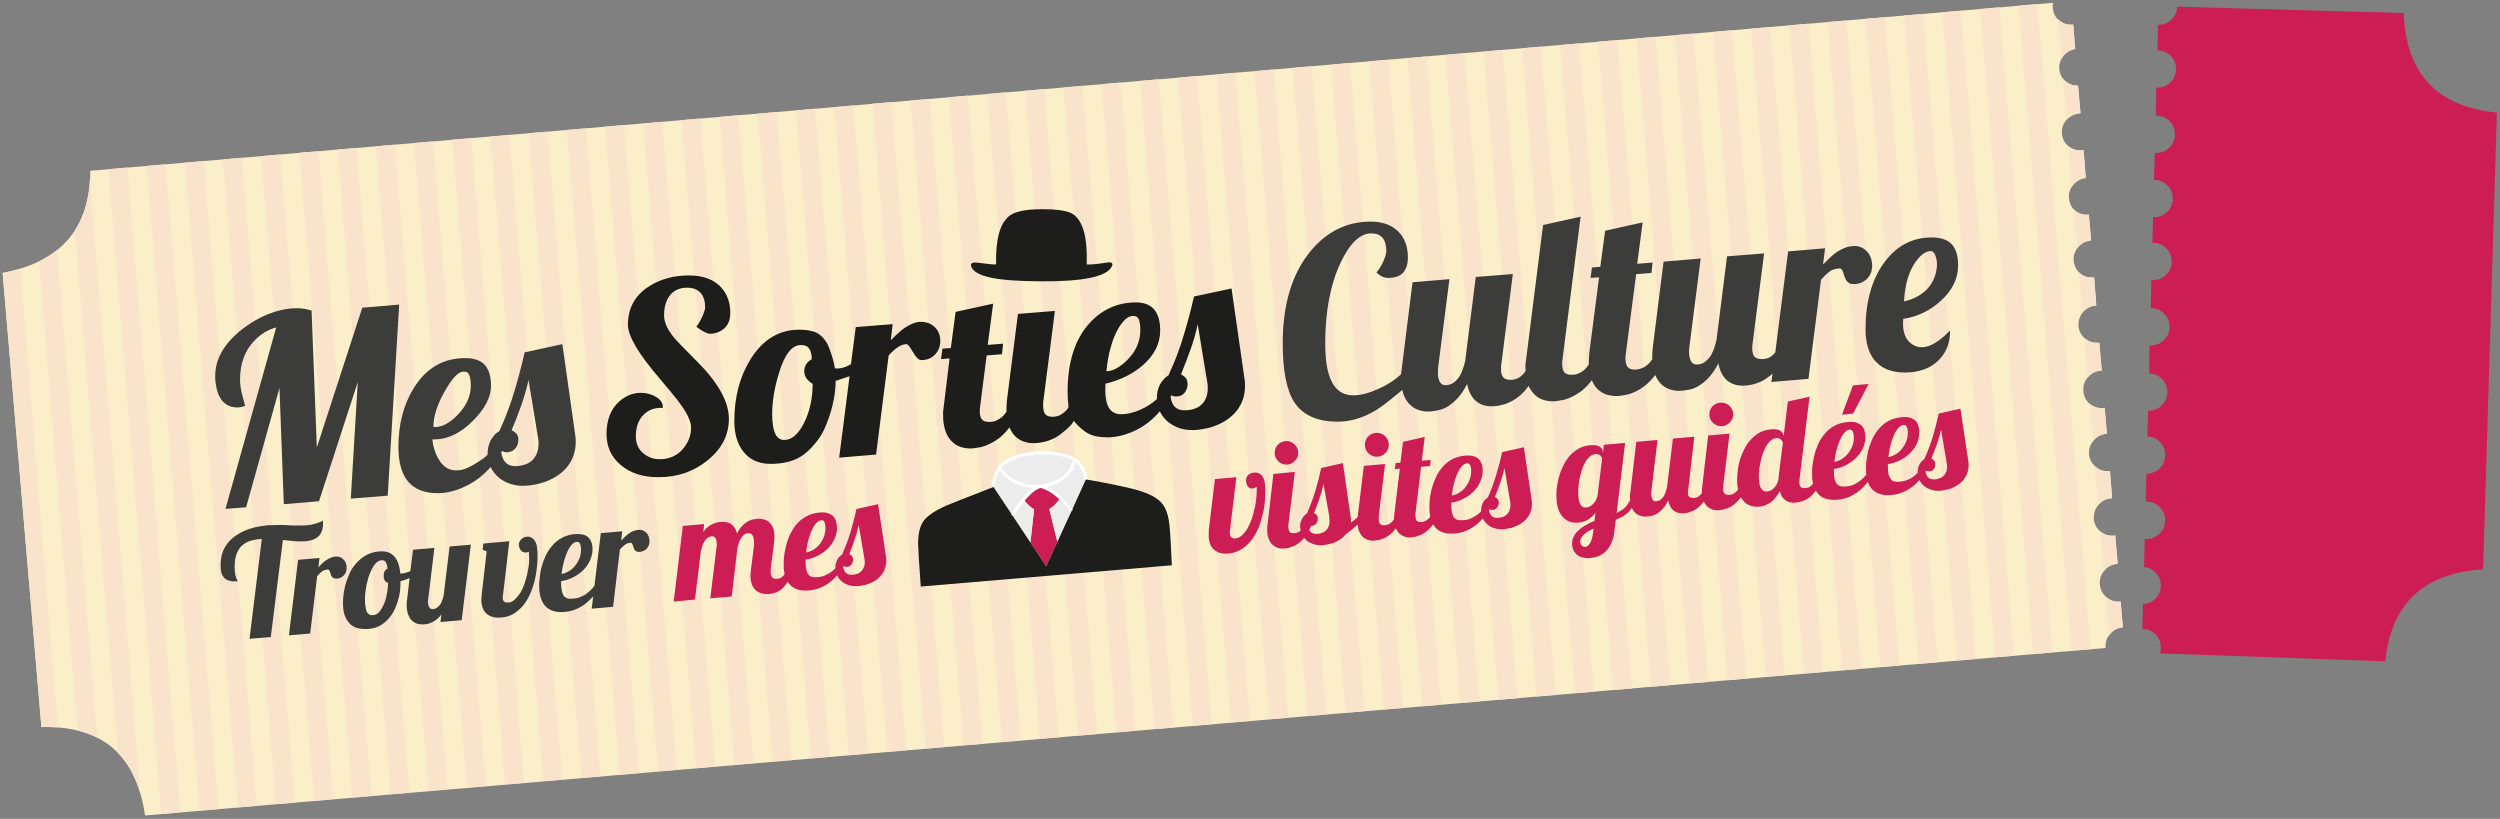
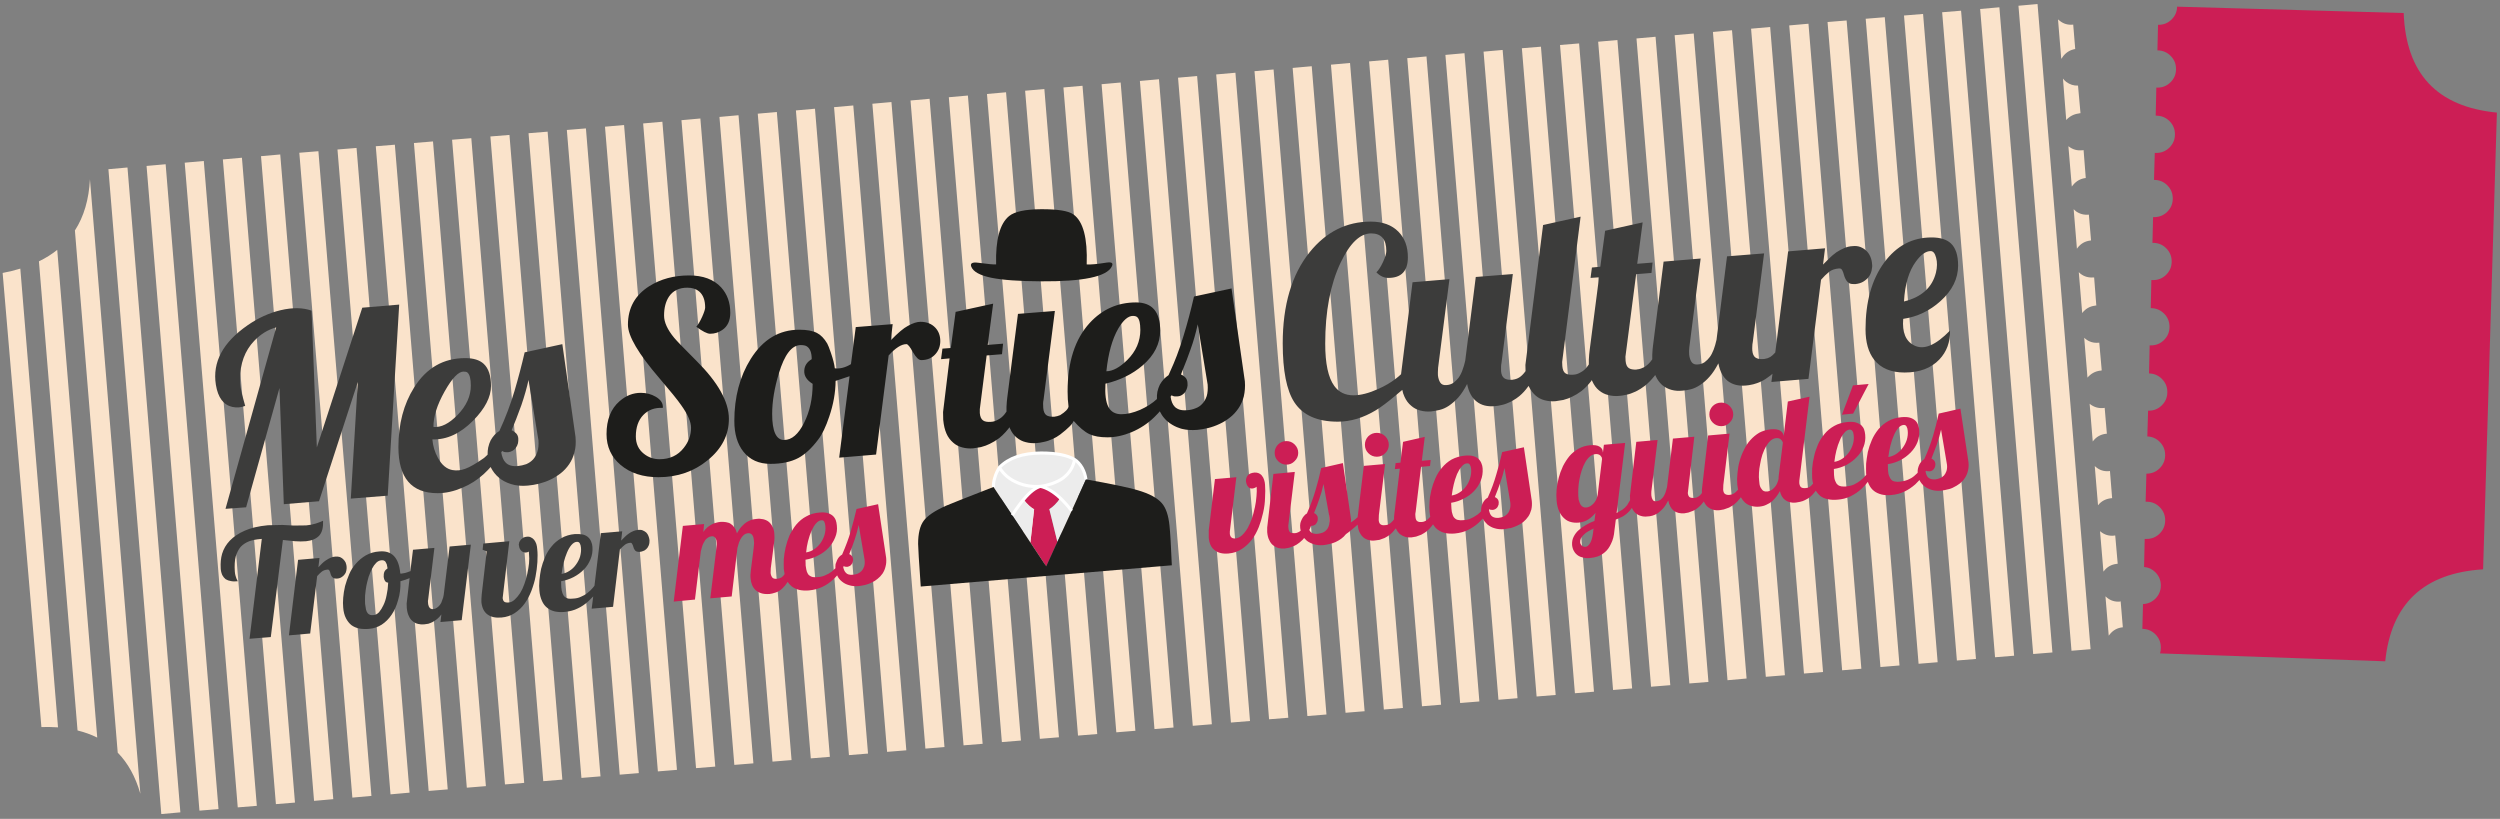
<svg xmlns="http://www.w3.org/2000/svg" width="806" height="264" viewBox="0 0 806 264" preserveAspectRatio="xMinYMax meet">
  <rect x="0" y="0" width="806" height="264" fill="#808080" stroke="none" />
-   <path id="a" fill="#FBEFCA" d="M668.4 7.9l-.1.05h-.1q-2.35.2-4.15-1.25-1.95-1.45-2.2-3.9 0-.05-.05-.15-.1-.95.1-1.75L29.1 55.05Q29.1 82.7.85 88l12.5 146.4q29.3-.75 33.4 28.5l632.1-54q-.25-2.5 1.35-4.4 1.55-1.95 4.05-2.25h.15l-.7-8.35h-.15q-.05.05-.1.05-2.4.2-4.2-1.3-1.95-1.55-2.25-4.05v-.15q-.2-2.45 1.3-4.35 1.55-2 4.05-2.3h.2l.05-.05h.15l-.8-9.1h-.35q-.05.05-.1.05-2.4.2-4.2-1.25-1.95-1.5-2.25-4v-.15q-.15-2.45 1.35-4.4 1.5-1.9 4.05-2.25h.2q.1 0 .15-.05h.15l-.7-8.75h-.15l-.05.05h-.1q-2.4.2-4.2-1.3-1.9-1.5-2.25-4v-.15q-.15-2.35 1.35-4.3 1.5-1.95 4.05-2.3h.2l.15-.05-.7-8.3h-.2q-.05 0-.1.05h-.15q-2.35.2-4.25-1.25-1.9-1.5-2.15-4v-.15q-.25-2.4 1.25-4.35 1.6-1.95 4.1-2.3h.2q.15-.05.2-.05h.15l-.8-9-.05.05h-.25q-2.35.2-4.15-1.25-1.9-1.5-2.25-4v-.15q-.15-2.35 1.3-4.3 1.55-1.95 4.05-2.25l.05-.05h.35l-.7-9.05h-.1q-.05.05-.1 0-2.4.2-4.2-1.2-1.9-1.55-2.15-4 0-.05-.05-.15-.2-2.35 1.3-4.25 1.55-2 4.1-2.3h.05q.05-.05.1-.05h.05l-.7-8.3q-2.3.25-4.2-1.1-1.95-1.55-2.2-4.05v-.15q-.25-2.4 1.3-4.25 1.6-1.95 4.05-2.25h.05l-.7-9h-.05q-.1 0-.25.05h-.15q-2.4.25-4.3-1.2-1.95-1.5-2.2-3.95 0-.05-.05-.15-.2-2.4 1.3-4.3 1.65-1.95 4.1-2.25.1 0 .15-.05.2 0 .45-.05l-.8-8.9q-2.05.1-3.8-1.2-1.95-1.5-2.2-3.95-.05-.05-.05-.15-.15-2.4 1.35-4.3 1.5-1.8 3.8-2.2l-.65-7.9z" />
  <path id="b" fill="#FAE3CB" d="M683.55 193.9q-.05.05-.1.05-2.4.2-4.2-1.3l-.45-.4 1.05 12.7.35-.45q1.55-1.95 4.05-2.25h.15l-.7-8.35h-.15m-6.25-22.45l-.25-.2 1.1 13.05.15-.2q1.55-2 4.05-2.3h.2l.05-.05h.15l-.8-9.1h-.35q-.05.05-.1.05-2.4.2-4.2-1.25m2.95-19.6h-.15l-.05.05h-.1q-2.4.2-4.2-1.3-.2-.16-.4-.35l1.05 12.65q1.5-1.9 4.05-2.25h.2q.1 0 .15-.05h.15l-.7-8.75m-1.9-20.35q-.05 0-.1.05h-.15q-2.35.2-4.25-1.25-.08-.06-.15-.15l1 12.2.15-.2q1.5-1.95 4.05-2.3h.2l.15-.05-.7-8.3h-.2m-6-22.25q-.2-.16-.4-.35l1.05 12.85q1.6-1.9 4.05-2.25h.2q.15-.05.2-.05h.15l-.8-9-.05.05h-.25q-2.35.2-4.15-1.25m2.8-19.8h-.1q-.05.05-.1 0-2.4.2-4.2-1.2-.28-.23-.55-.5l1.1 13.2.1-.15q1.55-1.95 4.05-2.25l.05-.05h.35l-.7-9.05m-5.9-21.35q-.38-.3-.7-.65l1.05 12.75q.1-.18.25-.35 1.55-2 4.1-2.3h.05q.05-.05.1-.05h.05l-.7-8.3q-2.3.25-4.2-1.1m-3.1-41.7q-.6-.47-1.05-1.05l1.05 13.35q1.65-1.8 4-2.1.1 0 .15-.05.2 0 .45-.05l-.8-8.9q-2.05.1-3.8-1.2m.85 20.85l-.15-.1 1.1 13 .4-.5q1.6-1.95 4.05-2.25h.05l-.7-9h-.05q-.1 0-.25.05h-.15q-2.4.25-4.3-1.2M656.9 1.3l-6.15.55 17.1 207.95 6.15-.5-17.1-208m12.15 14.5l-.65-7.9-.1.05h-.1q-2.35.2-4.15-1.25-.3-.2-.55-.45L664.55 19q.3-.5.7-1 1.5-1.8 3.8-2.2m-493.9 236.05l6.15-.5L164.25 43.5l-6.15.5 17.05 207.85M41.1 54l-6.15.55L52 262.45l6.15-.55L41.1 54m24.6-2.1l-6.15.55 17.1 207.85 6.15-.5L65.7 51.9m-12.3 1.05l-6.15.55L64.3 261.35l6.15-.5L53.4 52.95m24.6-2.1l-6.15.55 17.1 207.85 6.15-.5L78 50.85M29 57.8q-.5 9.76-4.85 16.5l13.8 168.35q4.97 5.07 7.3 13.25L29 57.8M6.55 86.6q-2.68.83-5.7 1.4l12.5 146.4q2.8-.07 5.35.1L6.55 86.6m11.9-6.05q-2.62 2.13-5.9 3.7L25 235.5q3.45.85 6.35 2.3L18.45 80.55m108.85-33.9l-6.15.5L138.2 255l6.15-.5L127.3 46.65M90.35 49.8l-6.2.55 17.1 207.85 6.2-.55L90.35 49.8m12.3-1.05l-6.15.5 17.1 207.9 6.15-.55-17.1-207.85m12.3-1.05l-6.15.5 17.1 207.9 6.15-.55-17.1-207.85m37-3.15l-6.2.5L162.8 252.9l6.2-.5-17.05-207.85M139.6 45.6l-6.15.5 17.05 207.85 6.15-.5L139.6 45.6m61.6-5.3l-6.15.55L212.1 248.7l6.15-.5L201.2 40.3m-12.3 1.1l-6.15.5 17.05 207.85 6.15-.5L188.9 41.4m-12.35 1.05l-6.15.5 17.05 207.85 6.15-.5-17.05-207.85m49.25-4.25l-6.1.55 17.05 207.85 6.15-.5-17.1-207.9m12.3-1.05l-6.15.55 17.1 207.85 6.15-.5-17.1-207.9m-24.55 2.1l-6.2.55 17.05 207.85 6.2-.5-17.05-207.9m73.85-6.35l-6.15.55 17.1 207.9 6.15-.5L287.4 32.9M275.1 34l-6.2.55L286 242.4l6.2-.5L275.1 34m-24.65 2.1l-6.15.55 17.1 207.85 6.15-.5-17.1-207.9m12.3-1.05l-6.15.55 17.1 207.85 6.15-.5-17.1-207.9m49.3-4.25l-6.15.55 17.1 207.9 6.15-.5-17.1-207.95m-12.35 1.05l-6.15.55 17.1 207.9 6.15-.5-17.1-207.95m35.55 206.35l6.15-.5-17.05-207.95-6.15.55 17.05 207.9M410.6 22.4l-6.15.55 17.05 207.9 6.15-.5L410.6 22.4M349 27.65l-6.15.55 17.05 207.9 6.15-.5L349 27.65m12.3-1.05l-6.15.55 17.05 207.9 6.15-.5L361.3 26.6m-24.6 2.1l-6.2.55 17.05 207.9 6.2-.5L336.7 28.7m49.25-4.2l-6.15.55 17.05 207.9 6.15-.5L385.95 24.5m-12.3 1.05l-6.15.55L384.55 234l6.15-.5-17.05-207.95m24.65-2.1l-6.2.55 17.05 207.9 6.2-.5L398.3 23.45m49.25-4.2l-6.15.55 17.05 207.9 6.15-.5-17.05-207.95m-24.65 2.1l-6.15.55 17.05 207.9 6.15-.5L422.9 21.35m12.35-1.05l-6.15.55 17.05 207.9 6.15-.5L435.25 20.3m24.65-2.1l-6.2.55 17.05 207.9 6.2-.5L459.9 18.2m24.55-2.1l-6.15.55 17.1 207.9 6.15-.5-17.1-207.95m-12.3 1.05l-6.15.55 17.1 207.9 6.15-.5-17.1-207.95M570.7 8.7l-6.15.55 17.05 207.9 6.15-.5L570.7 8.7M509.1 14l-6.15.5 17.1 207.95 6.15-.5L509.1 14m-12.3 1.05l-6.15.5 17.1 207.95 6.15-.5-17.1-207.95m24.65-2.15l-6.2.55L532.3 221.4l6.2-.5-17.05-208m12.3-1.05l-6.15.55 17.05 207.95 6.15-.5-17.05-208m12.3-1.05l-6.15.55 17.05 207.95 6.15-.55L546.05 10.8m12.35-1.05l-6.15.55 17.05 207.9 6.15-.5L558.4 9.75m49.25-4.2l-6.15.5L618.55 214l6.15-.5L607.65 5.55m-24.6 2.1l-6.2.55 17.05 207.9 6.2-.5L583.05 7.65m12.3-1.05l-6.15.5 17.05 207.95 6.15-.5L595.35 6.6m36.9-3.15l-6.1.5L643.2 211.9l6.15-.5-17.1-207.95M620 4.5l-6.15.5 17.05 207.95 6.15-.5L620 4.5m24.6-2.15l-6.2.55 17.1 207.95 6.2-.5-17.1-208z" />
  <g id="c">
    <path fill="#cc1e55" d="M805 36.3q-28.95-2.8-30.05-32.1L701.9 2.15q-.05 2.4-1.75 4.1Q698.4 8 695.9 8h-.15l-.2 8.25h.25q2.35.1 4 1.75 1.75 1.75 1.75 4.25v.15q-.05 2.4-1.75 4.1-1.75 1.75-4.25 1.75h-.35l-.2 9.05h.45q2.35.1 4 1.75 1.75 1.75 1.75 4.25v.15q-.05 2.4-1.75 4.1-1.75 1.75-4.25 1.75h-.5l-.25 8.7h.3q2.35.1 4 1.75 1.75 1.75 1.75 4.25v.15q-.05 2.4-1.75 4.1Q697 70 694.5 70h-.35l-.2 8.3h.45q2.35.1 4 1.75 1.75 1.75 1.75 4.25v.15q-.05 2.4-1.75 4.1-1.75 1.75-4.25 1.75h-.55l-.2 9.05h.3q2.35.1 4 1.75 1.75 1.75 1.75 4.25v.15q-.05 2.4-1.75 4.1-1.75 1.75-4.25 1.75h-.4l-.2 9.05h.15q2.35.1 4 1.75 1.75 1.75 1.75 4.25v.15q-.05 2.4-1.75 4.1-1.75 1.75-4.25 1.75h-.2l-.25 8.3q2.35.1 4 1.75 1.75 1.75 1.75 4.25v.15q-.05 2.4-1.75 4.1-1.75 1.75-4.25 1.75H692l-.25 9.05h.45q2.4.05 4.1 1.75 1.75 1.75 1.75 4.25v.15q-.05 2.4-1.75 4.1-1.75 1.75-4.25 1.75h-.6l-.2 9.05q2.1.15 3.65 1.7 1.75 1.75 1.75 4.25v.15q-.05 2.4-1.75 4.1-1.65 1.65-4 1.75l-.2 8h.2q2.35.1 4 1.75 1.75 1.75 1.75 4.25v.15q0 .95-.25 1.75l72.6 2.55q2.85-27.85 31.55-29.65L805 36.3M330 161.05q1.7 2.2 3.4 3.15l-1.2 10.7 5.1 7.7 3.6-7.9-2.6-10.55q1.75-1.05 3.55-3.55-3.3-3.1-6.4-3.8-2.45.65-5.45 4.25m-97.65 7.2q-.9.1-1.35.25-.85.2-1.4.5-.7.35-1.45.95t-1.4 1.55l.25-2.55-6.85.6-2.95 24.4 6.85-.65 1.9-15.6.5-1.8q.3-.8.75-1.5.35-.65 1-1.05.55-.4 1.25-.45.35-.05.7.1.25.15.5.45l.3.65.1.75q.1.7 0 1.2L229 192.9l6.9-.6 1.85-15.65.5-1.75q.4-1 .75-1.5.3-.5.95-1.05.5-.35 1.15-.45 1.75-.15 1.95 2.3.15 1.05-.1 2.75l-.85 6.75q-.25 1.75-.1 2.9.1 1.05.45 1.95.35.9 1.1 1.65.75.7 1.85 1.05 1 .35 2.7.25.7-.05 2.05-.5 1.2-.4 2.2-1.4.8-.75 1.6-2 .6.9 1.3 1.45 1.1.85 2.5 1.15 1.45.3 3.1.15 2.45-.25 4.3-1.15 1.8-.85 3.4-2.3.8-.75 1.35-1.4l.05.1q.4 1 1.45 1.85 1 .85 2.3 1.2 1.35.45 3.15.3.65-.05 2.05-.35 1.2-.3 2.15-.8 1.05-.45 1.9-1.2.9-.7 1.6-1.7.7-1.1.95-2.25.35-1.2.2-2.8l-2.6-17.3-6.95 1.55q-.7 3.05-1.9 7.3-.9 3.15-2.75 7.4-.4.2-.9.7-.35.35-.7 1.05l-.5 1.3q-.1.9-.05 1.35l-1.15 1.05q-.95.75-2.1 1.2-1.1.55-2.55.6-.8.1-1.5 0-.55-.1-1.15-.55-.45-.35-.75-1.15-.2-.55-.4-2l-.05-1.9q2.2-.35 4.05-1.35 1.95-.95 3.35-2.45 1.4-1.5 2.15-3.35.8-1.85.55-3.9-.1-1.05-.35-1.7-.3-.8-.95-1.4-.7-.6-1.7-.9-1.05-.3-2.65-.15-2.45.2-4.3 1.3-1.65.85-3.15 2.6-1.2 1.5-2.15 3.45-.8 1.9-1.25 3.85-.45 1.95-.6 3.8-.05 1.8 0 3.2l.25 1.6-.1.2q-.3.5-.95.95-.65.35-1.35.4-1.15.1-1.55-.4-.45-.55-.55-1.45l.05-1.55 1.15-8.9q.1-1.1 0-2.1-.05-1.4-.6-2.4-.55-1.05-1.25-1.6t-1.75-.8q-1.1-.25-2.15-.1-1 .1-1.45.25-.7.2-1.6.7-.9.55-1.65 1.4-.8.8-1.6 2.3-.3-1.15-.8-1.85-.5-.75-1.2-1.2-.55-.4-1.5-.55-.95-.15-1.75-.1m32.4-.5q.7-.1 1 .45.25.5.35 1.4.15 1.5-.3 2.95-.4 1.3-1.3 2.6-.95 1.25-2.05 1.95-1.05.75-2.55 1 .15-1.8.6-3.6.5-1.9 1.1-3.3.8-1.7 1.45-2.4.85-1 1.7-1.05m9.85 11.45q-.3-.4-.8-.55 1.2-3 1.75-4.7.7-2 1.3-4.7l1.9 11.25q.15 1.25-.15 2.15-.35.95-.8 1.4-.5.55-1.25.9-.65.25-1.55.35-1.65.15-2.3-.65-.6-.6-.85-1.85l.2-.3.35.2.75.05q.5-.1.85-.3.4-.2.6-.6.3-.35.35-.8.1-.25.1-.85-.1-.65-.45-1m137.45-35.9q-1.1 1.15-1.1 2.7 0 1.55 1.1 2.65 1.15 1.15 2.7 1.15 1.55 0 2.65-1.15 1.15-1.1 1.15-2.65 0-1.55-1.15-2.7-1.1-1.1-2.65-1.1-1.55 0-2.7 1.1m34.55 2.8q1.15-1.1 1.15-2.7t-1.15-2.75q-1.1-1.1-2.7-1.1t-2.75 1.1q-1.1 1.15-1.1 2.75t1.1 2.7q1.15 1.15 2.75 1.15t2.7-1.15m-42.15 6.25q-1.55.15-2.2.95-.6.8-.55 1.9l.2.85q.2.55.4.75.25.35.6.55.3.15.75.15l.4-.05.45-.15.4-.2q.1 0 .25-.2.1 1.45-.05 3-.15 2-.5 3.55-.22 1.12-.5 2.1-.2.8-.45 1.5-.55 1.6-1.4 3.2-.8 1.35-1.8 2.3-.95.9-2.15 1.05-.9.05-1.3-.35-.4-.35-.5-1.1v-.8l2.1-17.5-6.9.6-2 16.55v2.35q.25 2.85 1.95 4.05 1.65 1.3 4.4 1.05 2.4-.2 4.3-1.45 1.8-1.15 3.25-3 1.3-1.75 2.25-4.1.78-2.02 1.3-4.3l.1-.4q.55-2.4.6-4.7.15-2.35 0-4.25-.05-.8-.3-1.55-.25-.8-.65-1.25-.3-.5-1-.85-.65-.3-1.45-.25m193-19l5-9.55-5.05.45-3.55 9.45 3.6-.35m-104.75 33.2q.6-.85 1-2.25.3-1.3.15-2.8l-2.55-17.3-7 1.55q-1 4.4-1.9 7.25-1.05 3.7-2.75 7.45-.4.2-.9.7-.45.55-.7 1.05-.3.6-.45 1.3-.1.45-.1 1.35-.5.55-1.15 1.05-.43.32-.85.55-.6.4-1.2.65-1.1.55-2.55.6-.95.1-1.55-.05-.6-.05-1.1-.5-.36-.26-.6-.75-.08-.18-.15-.4-.35-.9-.4-2l-.1-1.9q2.2-.35 4.05-1.35 1.95-.95 3.35-2.45 1.4-1.45 2.15-3.35.75-1.85.6-3.95-.05-.85-.4-1.65-.3-.8-.95-1.4-.6-.6-1.7-.9-1.05-.3-2.65-.15-2.3.2-4.3 1.25-1.8 1.05-3.1 2.65-1.25 1.4-2.15 3.45-.85 1.95-1.3 3.85-.5 2.1-.55 3.75-.15 1.85 0 3.2l.2 1.55-.2.25q-.6.7-1.15 1l-.1.05q-.55.35-1.25.4-.4.04-.75 0-.43-.07-.75-.3-.45-.3-.55-1.35l-.05-.75q0-.5.1-.8l1.75-14.6 2.9-.25.2-1.95-2.85.25.95-7.7-7 1.6-.85 6.7-1.55.15-.25 1.95 1.6-.15-1.85 15.4v.9l-.35.5q-.4.43-.8.75l-.35.25q-.7.4-1.35.4-.95.15-1.5-.25-.25-.15-.4-.5-.15-.33-.2-.85l.05-1.65 2-16.45-6.85.6-2 16.55-.4.35q-.58.54-1.35 1.05-.2.15-.45.3l.1-.85-2.65-18.3-7 1.6q-.65 3.2-1.85 7.25-.95 3.3-2.75 7.4l-.35.2-.55.55q-.35.35-.7 1.05-.4.8-.5 1.3-.15.65-.05 1.6l.15.85-.5.35q-.14.1-.3.15-.5.26-1.05.3-1 .05-1.5-.25-.5-.35-.6-1.35l-.05-.8 2.1-17.35-6.9.65-2 17.3v1.45q.15 1.65.65 2.55.45 1.05 1.25 1.7.65.55 1.7.9.95.2 2.05.15l1.4-.25 1.65-.6q.65-.25 1.75-1.1.54-.42.95-.85.28-.3.5-.6l.8.8.1.1q.9.68 2.2 1.1 1.35.45 3.15.3.6-.05 1.9-.35 1.1-.25 2-.65 1.15-.55 1.8-1.05.85-.6 1.55-1.5.85-.58 1.75-1.35.8-.6 1.6-1.35l.4-.35q.15 1.45.6 2.4.14.3.3.55.4.68.95 1.15.8.65 1.7.85 1 .3 2.05.15l1.45-.2 1.65-.6q1.05-.55 1.75-1.1.8-.6 1.65-1.75h.05l.2-.3.05.2q.5 1.05 1.25 1.7.76.6 1.75.9.9.25 2 .15l1.45-.25 1.65-.6q1.05-.55 1.75-1.1.8-.6 1.7-1.75l.35-.5q.65 1.05 1.45 1.65.25.2.5.35.9.57 1.95.8 1.45.3 3.15.15 2.5-.25 4.25-1.15 1.8-.85 3.4-2.3l1.4-1.4v.1q.5.95 1.45 1.85 1.15.9 2.3 1.2 1.35.45 3.2.3.43-.04 1.6-.3.22 0 .45-.05 1.15-.35 2.1-.8.08-.03.15-.1.55-.22 1.05-.55.4-.25.75-.55.9-.75 1.55-1.7m-5.75-4.4q.1 1.35-.2 2.1-.2.85-.8 1.45-.55.6-1.25.9h-.05q-.62.25-1.45.35-1.27.12-2.05-.4-.16-.1-.3-.25-.55-.55-.8-1.85l.15-.3.35.2.75.05q.45-.05.85-.3.35-.2.65-.6l.35-.8.05-.85q-.1-.7-.4-1-.4-.4-.85-.6 1.1-2.75 1.75-4.65.85-2.35 1.35-4.7l1.9 11.25m-61.55-1.45q.7-1.9 1.3-4.65l1.8 10.05.1 1.2q.12 1-.05 1.75-.04.2-.1.35-.3 1-.8 1.45-.5.6-1.3.9-.9.3-1.5.35-.63.06-1.15-.05-.73-.13-1.2-.6l-.4-.6.15-.25.45-1.1q.15.1.3 0 .45 0 .85-.25.4-.2.6-.6.3-.5.35-.8.1-.6.05-.85 0-.6-.4-1l-.15-.2q-.25-.22-.65-.4 1.15-2.8 1.75-4.7m48.9-9.45q.1 1.6-.35 2.95-.45 1.5-1.3 2.6-.8 1.15-2.05 1.95-1.1.75-2.55 1 .25-2 .65-3.6.3-1.4 1.05-3.3.65-1.45 1.45-2.4.85-1 1.7-1.05.7-.1 1 .45.35.6.4 1.4m84.5-17.65q0-1.55-1.15-2.7-1.1-1.1-2.7-1.1t-2.75 1.1q-1.1 1.15-1.1 2.7 0 1.55 1.1 2.65 1.15 1.15 2.75 1.15t2.7-1.15q1.15-1.1 1.15-2.65m-24.4 8.25l-6.85.6-2.05 17.35.05 1.45-.95 1.6q-.7.9-1.5 1.45l-1.9 1.1 2.75-22.6-6.85.6-.3 2.5-.05-.25q-.05-1.05-1.05-1.65-1.05-.65-3.05-.45-1.95.15-3.7 1.1-1.75 1-2.95 2.4-1.15 1.4-2.1 3.25-.95 2.1-1.35 3.7-.55 2.1-.7 3.85-.15 1.9 0 3.5.15 2.05.85 3.55.7 1.45 1.65 2.25.9.85 2.1 1.15 1.1.3 2.45.2 1.85-.15 3.2-1.05 1.3-.85 2.3-2.1l-.35 2.6q-1.35.5-2.65 1.25-1.4.8-2.4 1.7-1 .85-1.65 2.15-.6 1.15-.5 2.7.15 1.25.65 2 .4.75 1.25 1.35.75.5 1.8.7 1.05.25 2.1.1 1.3-.1 2.45-.5 1.25-.45 2.35-1.4 1.15-.95 1.95-2.7.9-1.75 1.1-4.25l.45-3.55q.9-.3 2.25-1 1.2-.7 2.15-1.75l.8-1v.05q.5 1.05 1.25 1.7.75.6 1.7.85 1 .3 2.05.15.7 0 1.6-.25.65-.15 1.75-.8 1-.75 1.7-1.55.85-.95 1.65-2.55.45 2.25 1.75 3.3 1.4 1 3.4.85l1.35-.25 1.6-.6q.9-.4 1.65-1.1.75-.6 1.6-1.7l.1-.2.05.1q.5 1.05 1.25 1.7.75.6 1.7.9 1 .25 2.05.15l1.4-.25 1.7-.6q1.05-.55 1.75-1.1.9-.75 1.7-1.75l.35-.5q.65 1.1 1.35 1.75.95.8 2.15 1.1 1.1.3 2.4.2 1.45-.15 2.3-.6 1.05-.45 1.9-1.15 1-1 1.4-1.55.5-.65 1.1-1.7.45 2 1.75 2.9 1.3.95 3.3.8l1.4-.25q.95-.2 1.6-.55.95-.45 1.65-1 .75-.6 1.6-1.7l.25-.35q.65 1 1.4 1.65 1 .8 2.5 1.1 1.4.3 3.1.15 2.25-.15 4.25-1.1 2.05-1.05 3.45-2.35 1.2-1.1 2.1-2.3l.3.75q.6 1.35 1.7 2.2.95.75 2.5 1.15 1.35.3 3.1.15 2.3-.2 4.25-1.15 1.65-.75 3.45-2.3l1.35-1.4v.05q.55 1.1 1.45 1.85.95.8 2.35 1.25 1.35.45 3.15.3 1.4-.2 2.05-.4 1.15-.2 2.1-.75.8-.35 1.95-1.2 1.05-.85 1.55-1.7.7-1.05 1-2.25.35-1.4.2-2.85l-2.6-17.3-7 1.6q-.95 4.25-1.85 7.25-1.2 3.95-2.8 7.4-.5.35-.85.75-.45.45-.75 1.05-.3.65-.45 1.3-.1.4-.1 1.35l-1.15 1.05q-.9.75-2.05 1.2-1.1.45-2.55.6-.95.1-1.5-.05-.65-.05-1.15-.5-.5-.5-.75-1.2-.35-.8-.4-1.95l-.05-1.95q2.05-.3 4.05-1.3 1.75-.9 3.3-2.45 1.5-1.55 2.2-3.35.7-1.75.55-3.95-.05-.8-.4-1.7-.25-.75-.9-1.35-.7-.6-1.7-.9-1.05-.3-2.7-.15-2.5.25-4.25 1.25-1.8 1-3.15 2.6-1.4 1.75-2.15 3.5-.85 1.95-1.3 3.85-.4 2.2-.55 3.75-.05 1.85 0 3.2l.05.4-.2.25q-.75.9-1.8 1.7-.8.65-2.05 1.25-1.1.45-2.55.6-.6.05-1.5-.05-.75-.15-1.15-.55-.45-.35-.75-1.15-.35-.8-.4-1.95l-.05-1.95q2.05-.3 4.05-1.3 2.1-1.2 3.3-2.5 1.45-1.45 2.2-3.3.75-1.9.55-3.95-.1-.95-.35-1.7-.25-.7-.95-1.4-.75-.55-1.7-.85-1.05-.3-2.7-.15-2.5.25-4.25 1.25-1.9 1.05-3.15 2.6-1.4 1.7-2.15 3.45-.9 2.15-1.25 3.9-.45 1.85-.6 3.75-.05 1.8 0 3.2.1.95.3 1.7l-.05.05q-.55.7-1 1-.45.3-1.25.4-1.1.1-1.55-.25-.45-.3-.6-1.35V155l3.3-27.1-7 1.55-1.35 11.25v-.2q-.15-1.05-1.1-1.65-.95-.6-3-.45-2.15.25-3.75 1.1-1.6.95-2.9 2.4-1.25 1.4-2.1 3.25-.85 1.65-1.4 3.7-.5 1.8-.65 3.85-.2 1.75-.05 3.55l.25 1.6-.2.25q-.55.6-1.15 1-.65.4-1.35.45-.95.1-1.5-.3-.5-.3-.6-1.35l.05-1.55 2-16.55-6.9.6-2 17.35v1.15l-.15.25q-.45.6-1 .95-.6.4-1.25.45-1 .05-1.55-.25-.5-.35-.6-1.35l2.1-18.15-6.9.6-1.9 15.65-.5 1.75q-.35.9-.7 1.4-.55.7-1 1-.45.3-1.25.4-.85.1-1.15-.45-.35-.5-.45-1.35-.05-.65 0-1.4l2-16.55m-20 4.55q.55-.05.95.1.4.15.65.4l.4.55.1.55-1.4 11.5q-.15.85-.55 1.7-.35.7-.9 1.25-.45.45-1.05.8-.45.25-1 .35h-.75q-.45-.1-.85-.4-.4-.35-.7-1.05-.3-.65-.45-2.1-.05-1.1 0-2.55.1-1.55.35-2.9.3-1.55.75-2.95.5-1.5 1.1-2.55.6-1.1 1.5-1.9.8-.7 1.85-.8m-2.35 24.9l1.7-.9-.15 1.4q-.3 2.25-.95 3.3-.65 1.1-1.45 1.2-.55 0-.75-.1-.25-.05-.5-.3l-.35-.5q-.15-.3-.15-.55-.05-.65.25-1.35.45-.7.95-1.15.65-.65 1.4-1.05m103-32.45q.15 1.45-.3 2.95-.45 1.4-1.35 2.6-.8 1.1-2.05 1.95-1.25.8-2.55 1 .25-2 .65-3.6.5-2 1.1-3.3.55-1.4 1.45-2.45.75-.9 1.7-1 .65-.05.95.45.35.6.4 1.4m9.45 4.3q.8-2.45 1.3-4.65l1.9 11.25q.15 1.05-.15 2.1-.3.85-.8 1.45-.65.65-1.3.85-.7.3-1.5.4-1.6.1-2.35-.65-.55-.55-.8-1.9l.15-.25.35.15.75.05q.5 0 .9-.25.45-.35.6-.6.3-.5.35-.8.1-.6.05-.9-.1-.65-.4-.95-.4-.4-.85-.6l1.8-4.7m-50.9-1.8q.45.15.6.4.25.2.4.5l.2.45-1.4 11.2.05.25q-.15.9-.55 1.8-.4.8-.9 1.3-.45.5-1.05.85-.55.25-1.1.35h-.75q-.5-.1-.8-.35-.35-.35-.75-1.05-.35-.8-.4-2.1-.15-1-.05-2.55.05-1.25.4-2.95.2-1.3.7-2.9.6-1.65 1.15-2.6.65-1.15 1.5-1.9.8-.7 1.8-.8.55-.05.95.1m18.45 3.9q.5-1.95 1.1-3.25.55-1.4 1.45-2.45.75-.95 1.7-1.05.65 0 .95.5.3.4.4 1.4.15 1.45-.3 2.9-.45 1.45-1.3 2.6-.85 1.15-2.1 2-1.25.8-2.55 1 .25-2.1.65-3.65z" />
    <path fill="#ECECEC" d="M341.85 160.6q-1.8 2.5-3.55 3.55l2.6 10.55 4.6-10q-1.85-2.4-3.65-4.1m-8.45 3.6q-1.7-.95-3.4-3.15-1.75 2.05-3.65 5.05l5.85 8.8 1.2-10.7m2.05-7.4q-3.95.3-7.35-1.15-3.9-1.6-5.9-4.95-1 1.6-1.5 3.35-.5 1.7-.4 2.95l6.05 9.1q1.9-3 3.65-5.05 3-3.6 5.45-4.25m14.65-2.25q-.25-1.95-1.2-3.7-1.05-1.8-2.45-2.7-.65 3.65-3.75 6-1.35 1-3.6 1.8-1.95.65-3.65.85 3.1.7 6.4 3.8 1.8 1.7 3.65 4.1l4.6-10.15m-3.65-6.4q-3.5-2.1-10.8-2.1-8.95.05-13.45 4.65 2 3.35 5.9 4.95 3.4 1.45 7.35 1.15 1.7-.2 3.65-.85 2.25-.8 3.6-1.8 3.1-2.35 3.75-6z" />
    <path fill="#1D1D1B" d="M350.1 154.55l-4.6 10.15-4.6 10-3.6 7.9-5.1-7.7-5.85-8.8-6.05-9.1q-13.85 5.4-15.3 6.05-5.4 2.4-7.2 4.85-1.8 2.45-1.8 7.45 0 1.7.85 13.75l80.95-6.85q-.4-9.55-.75-12.75-.5-5-2.45-7.25-2.15-2.55-7.8-4.2-4.55-1.35-16.7-3.5m-14.5-87.1q-7.6.05-10.25 2.2-4.5 3.65-4.2 15.6-1 .1-5.85-.55-2.8-.35-2.15 1.3.95 2.4 6.45 3.55 5.45 1.1 15.95 1.15 20.5.15 22.9-4.8.8-1.6-1.6-1.25-4.7.75-6.5.6.45-12.7-4.25-16.1-2.4-1.75-10.5-1.7m-98.85 68.3q0 6.2 2.95 9.9 3.1 3.9 8.7 3.9 5.4 0 9-1.9 3.25-1.75 6.4-5.95 1.95-2.55 3.55-7.4 2-5.85 2.05-11.5l4.5-1.5-3.35 26.25 11.9-1 4.05-31.95q3.3-3.65 5.75-3.65.65 0 2.1 2.6 1.45 2.55 2.65 2.55 2.9 0 4.6-1.95 1.55-1.75 1.55-4.2 0-2.55-1.55-4.25-1.8-1.95-4.85-1.95-1.7 0-4.1 1.35-1.95 1-5.45 4.6l.6-5.2-11.9.95-1.55 11.95q-2.7 1.65-5.2 1.35-.25-2.05-1.25-4.95-.8-2.35-1.2-3.05-1.45-2.45-3.3-3.4-2.05-1.05-5.7-1.05-9.75 0-15.65 9.4-5.3 8.45-5.3 20.05m23.35-24.1q1.6 1 1.6 4.15-2.3 1.35-2.4 3.7-.15 2.5 2.7 4.25 0 7.05-2.75 12.55-2.75 5.55-6.45 5.55-3.85 0-3.85-8.4 0-5.95 2.15-13.05 2.75-9.15 7.05-9.15 1.3 0 1.95.4m-38.5-18.9q2.35 0 3.8 1.2 1.95 1.65 1.95 5.2 0 .8-.95 2.95-1 2.2-1.9 3.25 3.05 2.25 4.45 2.25 2.15 0 3.9-1.2 2.6-1.75 2.6-5.55 0-4.95-2.95-8.2-3.55-3.85-10.35-3.85-7.3 0-12.8 3.45-6.9 4.35-6.9 12.45 0 5.45 10.2 17.3 5.3 6.2 6.95 8.6 3.2 4.45 3.2 7.3 0 3.55-2.35 6.5-2.85 3.65-7.8 3.65-2.85 0-5.05-1.75-2.6-2.05-2.6-5.6 0-4.4 2.4-6.9t6.3-2.3q.2-2.15-2.3-3.6-2.15-1.25-4.8-1.25-3.75 0-6.85 2.7-4.2 3.65-4.2 10.6 0 6.1 4.55 9.95 4.65 3.95 12.2 3.95 9.2 0 15.9-5.5 6.8-5.55 6.8-13.3 0-8.3-10.45-18.7-6-6-7.2-7.45-3.25-3.95-3.25-7.15 0-3.75 1.6-6.15 1.95-2.85 5.9-2.85m175.45.25l-12.1 2.6q-1.5 6.6-3.35 12.6-.96 3.27-2.2 6.5-.98 2.57-2.15 5.1-.23.58-.5 1.15-.86.6-1.35 1.1l-.15.15q-.8.9-1.3 1.8-.5 1-.8 2.3-.2 1.05-.15 2.35-2.2 2.05-5.45 3.5-3.3 1.4-6 1.4-2.95 0-4.2-2.35-1.25-2.4-.95-7.5 7.05-1.65 12-5.9 5.65-4.9 5.65-11.25 0-9.05-7.8-9.05-8.85 0-14.95 6.65-7.1 7.8-7.1 22.1 0 2.6.3 4.8-.15 1.2-2.7 2.8-.9.38-1.85.5-1.75.1-2.6-.5-.85-.6-1-2.3l-.05-1.35q0-.65.15-1.35l3.65-28.6-11.9.95-3.45 27q-.15 1.05-.25 3v1.5l-.65.9q-.9 1.1-2 1.65-1.15.7-2.3.75-1.8.15-2.6-.45-.9-.6-1.05-2.35v-1.3l2.2-17.3 4.95-.4.35-3.4-4.95.4 1.75-13.3-12.1 2.65-1.55 11.65-2.7.2-.45 3.4 2.75-.25-2.1 17.3.05 2.5q.25 2.65 1.05 4.45.75 1.7 2.15 2.9 1.2 1.1 2.95 1.55 1.65.45 3.5.3l2.5-.4q1.7-.45 2.85-1.05 1.5-.7 3.05-1.85 1.06-.85 2.05-1.95.46-.5.9-1.05l.35-.5.15.35q.85 1.9 2.15 2.95 1.4 1.15 2.95 1.5 1.65.45 3.5.3.95-.05 2.45-.4 1.3-.25 2.9-1 1.1-.5 2.25-1.35 3.85-2.95 4.35-4.4 2.75 3.15 5.05 4.25 2.2 1.05 5.85 1.05 3.75 0 7.75-1.65 4.25-1.8 7.4-4.9 1.4-1.4 1.75-1.85l.05.15q.27.55.6 1.05.36.56.8 1.05.5.6 1.1 1.1 1.34 1.08 2.9 1.75.54.22 1.1.4l.3.1.4.1q2.03.5 4.75.3 1.65-.15 3.55-.6 1.85-.45 3.65-1.3 1.85-.85 3.4-2.1 1.5-1.15 2.7-2.9 1.15-1.65 1.75-3.85.55-2.4.35-4.9L397.05 93m-31.8 8.85q1 0 1.45.45.95.95.95 4.05 0 5.5-4.2 9.7-3.65 3.6-6.75 3.65.9-8.7 3.85-13.8 2.4-4.05 4.7-4.05m15.5 18.9q.2-.48.35-.95 1.67-4.06 2.75-7.2 1.35-3.7 2.3-8.05l3.2 19.45q.15 2.2-.3 3.7-.55 1.6-1.45 2.5-.9 1-2.2 1.45-1.2.5-2.6.6-.88.08-1.6 0-1.06-.12-1.8-.6-.37-.2-.65-.5-1.05-1.05-1.35-3.25l.3-.45.55.25q.5.18 1.15.1h.15q.9-.05 1.5-.45.08-.04.15-.1.5-.33.95-.9.5-.9.6-1.4.2-.6.1-1.5-.05-1.05-.65-1.7-.37-.4-1-.8-.2-.1-.45-.2z" />
    <path fill="#3C3C3B" d="M78.1 127.4q-.7-2.65-.7-5.15 0-7.55 4.55-12.35 3.15-3.3 7.1-4.35l-16.35 58.5 6.65-.5L90.1 125.1l1.4 37.45 11.35-.95 12.5-38.45-2.25 37.6 11.9-.95 3.7-61.6-11.9 1-14.65 45.05-1.7-44.1q-4.2-1.5-9.95-.15-5.6 1.35-10.65 4.85-12 8.3-10.25 19.2 1 6.2 5.35 7.15 2.15.45 4.1-.35-.6-2.05-.95-3.45m103.2-16.45l-12.15 2.65q-1.4 6.1-3.3 12.55-1.9 6.4-4.85 12.8-.8.45-1.55 1.25-.75.85-1.25 1.75-.5 1-.8 2.3-.2 1-.2 2.35-.28.32-1.15 1.05-3.85 2.7-6.1 3.5-2.05.75-4.05.4-2.85-.5-4.7-3.9-1.55-2.85-1.8-6 6.9.25 13.15-6.05 5.75-5.85 5.75-11.15 0-4.95-2.35-7.15-2-1.85-5.95-1.85-10.55 0-16.5 9.5-5.05 8.05-5.05 19.2 0 14.85 12.65 14.85 3.85 0 7.95-1.75 3.95-1.65 7-4.5 1.22-1.14 2.15-2.2l.05.15q1 1.95 2.5 3.2 1.5 1.35 3.95 2.15 2.5.8 5.5.5 1.7-.15 3.55-.6 2-.5 3.65-1.3 1.65-.75 3.35-2.05 1.55-1.2 2.75-2.95 1.2-1.75 1.7-3.85.6-2.1.35-4.9l-4.25-29.95m-18.8 34.75q.4.1 1.3.1.85-.1 1.5-.5.7-.45 1.05-1 .4-.5.65-1.4.15-.85.1-1.5-.05-1-.7-1.7-.7-.7-1.45-1 1.3-3 3.15-8.1 1.5-4.4 2.3-8.1l3.2 19.45q.15 2.25-.35 3.7-.45 1.45-1.4 2.5-.9.95-2.2 1.5-1.3.45-2.65.6-2.7.25-4-1.15-1-1-1.4-3.25l.3-.45.6.3m-13.05-25.9q.9 0 1.25.3 1.1.95 1.1 4.2 0 5.1-4.3 9.5-4.1 4.2-7.75 3.85-.05-4.95 3.6-11.45 3.6-6.4 6.1-6.4m473.3-43.25q-9.3 0-15.25 8.05-6.05 8.25-6.05 21.55 0 6.3 2.8 9.85 3.25 4.1 9.8 4.1 7.2 0 11.2-4.2 3.55-3.75 3.45-9.35-6.95 7.2-11.6 4.8-4.05-2.05-3.5-8.55 6.8-1 12.05-5.75 5.65-5.1 5.65-11.45 0-4.95-2.35-7.15-2.05-1.9-6.2-1.9m-5.05 7.75q2.45-3.35 4.75-3.35 1.2 0 1.75 2.1.6 2.2-.05 4.85-1.8 7.2-10.3 9.3.45-8.3 3.85-12.9m-15.95-3.4q-.7-.75-1.9-1.25-1.15-.45-2.5-.3-1.4.05-2.8.65-1.2.5-2.5 1.35-1.3.95-2.2 1.85l-2.1 2.1.65-5.25-11.9 1-4.15 32.6q-.9 1-1.55 1.4l-.2.1q-.66.4-1.4.5-.3.1-.6.1-1.38.12-2.2-.25-.22-.07-.4-.2-.9-.6-1.05-2.3-.05-.65 0-1.35 0-.65.15-1.35l3.65-28.6-11.95.95-3.4 27-.05.15q-.33 1.52-.85 2.9-.6 1.55-1.25 2.4-.65.9-1.7 1.7-1 .65-2.2.7-1.35.15-2-.8-.6-.95-.75-2.35-.1-1.2.05-2.4l3.65-28.6-11.95 1-3.4 27q-.15 1-.25 2.95v1.55l-.65.85q-.9 1.05-2 1.7-.52.27-1.05.45-.6.2-1.2.25-.05.04-.1.05-1.75.1-2.6-.5-.85-.6-1-2.3l-.05-1.35 3.45-26.6 4.95-.4.35-3.35-4.95.4 1.75-13.35-12.1 2.7-1.55 11.6-2.7.25-.45 3.35 2.75-.2-3.05 23.6q-.15 1.05-.25 3v1.5l-.65.9q-.9 1.1-2 1.65-1.15.7-2.3.75-1.75.15-2.6-.45-.85-.55-1-2.35l-.05-1.3 5.95-46.85-12.1 2.7-5.7 45.1.05 2-.3.4q-.85 1.1-1.75 1.65-.87.55-2 .7-.1.04-.2.05-.3.02-.6 0-1.3 0-2-.5-.9-.6-1.05-2.3v-1.35q0-.65.15-1.35l3.65-28.6-11.95.95-3.4 27q-.35 1.6-.9 3.05-.45 1.3-1.25 2.45-.8 1-1.7 1.65-1 .65-2.2.7-1.35.15-2-.8-.6-.95-.75-2.35-.05-.65.05-2.4L467.3 90l-11.9 1-3.7 29.65q-.8.76-1.7 1.45-2.44 1.88-5.65 3.3-4.55 2.05-8 2.05-4 0-6.2-3.05-2.9-4-2.9-13.6 0-15.6 4.95-26.1 4.5-9.45 9.85-9.45 4.9 0 4.9 5.65 0 1.25-1.05 3.55-1.1 2.35-2.15 3.35 1.75 1.8 3.85 1.8 6.3 0 6.3-6.65 0-5.15-3.05-8.25-3.2-3.25-8.9-3.25-11.75 0-19.7 9.85-8.7 10.85-8.7 29.4 0 13.25 3.75 19 4.1 6.25 14 6.25 6.2 0 12.3-3.7 2.4-1.44 6.4-4.8 1-.8 2.1-1.75.2 1.15.7 2.2.8 1.8 2.15 2.9 1.2 1.1 2.95 1.55 1.65.45 3.5.3 1.55-.2 2.75-.5 1.5-.35 3-1.35 1.65-1.15 3-2.65 1.5-1.7 2.85-4.35.75 3.85 3.05 5.65 2.25 1.8 5.8 1.5 1-.05 2.4-.4 1.2-.25 2.75-1 .4-.2.8-.45 1.04-.57 2.05-1.4 1.55-1.3 2.75-3l.25-.3.05.2q.9 1.8 2.15 2.9 1.2 1.1 2.95 1.55 1.65.45 3.5.3l2.5-.4q1.7-.45 2.85-1.05 1.5-.7 3.05-1.85 1.55-1.25 2.95-3l.35-.5.15.35q.85 1.9 2.15 2.95 1.4 1.15 2.95 1.5 1.65.45 3.5.3.9-.05 2.5-.4 1.25-.25 2.85-1 .24-.1.5-.25.57-.3 1.2-.7.64-.4 1.35-.95 1.55-1.25 2.95-3l.35-.45.15.35q.8 1.75 2.1 2.9 1.35 1.1 3 1.55 1.7.45 3.5.25 1.35-.1 2.75-.45t3-1.4q1.6-1.05 3-2.65 1.45-1.6 2.85-4.3.75 3.85 3 5.65 2.3 1.8 5.85 1.5.9-.05 2.4-.4.57-.13 1.15-.35.76-.25 1.55-.65.6-.28 1.25-.7.66-.43 1.4-1l.2-.15.65-.55-.35 2.65 11.95-1 4.05-31.95q1.25-1.45 2.6-2.55 1.25-.95 3.15-1.1.6-.05.9.3.25.3.5 1l.4 1.3q.2.6.6 1.25.4.6 1 .95.7.3 1.85.25 1.5-.15 2.55-.75 1.15-.7 1.8-1.55.65-.85.95-2.05.3-1.3.15-2.15-.05-1.15-.55-2.35-.5-1.15-1.25-1.85m-483.8 98.15q-1.85 1.1-3.15 2.6-1.4 1.55-2.2 3.45-.8 1.85-1.35 3.85-.45 1.95-.6 3.75-.15 1.8 0 3.2.15 2 .9 3.45.7 1.35 1.75 2.2 1.1.8 2.55 1.1 1.6.25 3.1.1 2.2-.15 4.1-1.35 1.85-1.2 3.2-3.2 1.35-1.95 2.1-4.75.85-2.7.75-6.05 1.8-.5 2.95-1l-.95 8.2.05 1.45q.15 1.55.65 2.55.45 1.05 1.2 1.65.75.65 1.75.9.95.25 2 .15l1.35-.2q.9-.3 1.35-.55.7-.35 1.45-.95.7-.55 1.4-1.5l-.3 2.45 6.85-.6 2.95-24.35-6.85.6-1.9 15.6q-.1.8-.5 1.75-.2.8-.7 1.45-.45.6-1 .95-.55.4-1.25.45-.5 0-.7-.15-.35-.15-.45-.4-.25-.3-.3-.65-.15-.35-.15-.8-.1-.65.05-1.2l2-16.55-6.9.6-.85 6.9-.95.35q-.75.3-1.75.4l-.3.05-.25-.05v-.05q-.7-7.65-6.8-7.05-2.3.15-4.3 1.25m2 4.3q.55-1.1 1.35-1.9.7-.7 1.6-.8.4-.05.8.05.4.15.6.45l.4.8.25 1.3q-.65.4-1 1.05-.3.7-.25 1.7.1.8.4 1.25.3.55 1.05.6-.1 2.25-.5 4-.35 1.9-1.05 3.3-.55 1.2-1.4 2.25-.85.85-1.7.9-.75.1-1.15-.05-.55-.2-.8-.55-.3-.3-.55-1.15l-.3-1.9q-.05-1.2 0-2.65.2-2 .4-3.05.3-1.5.75-3 .65-1.75 1.1-2.6m-8.3.65q.15-.7.1-1.25 0-.45-.3-1.35-.3-.6-.75-1.05-.35-.4-1.1-.75-.65-.2-1.45-.15-.85.05-1.6.4-.6.25-1.45.8-.75.5-1.3 1.05l-1.15 1.2.35-3-6.9.6-2.95 24.35 6.85-.6 2.25-18.5q.9-1 1.5-1.45.7-.55 1.8-.65.35-.05.55.15l.3.6.2.7q.15.5.35.75.2.3.6.55.25.15 1.05.15.9-.05 1.5-.45.6-.35 1-.9.4-.45.55-1.2m-34.05-7.7q1.1-1.15 2.75-1.8 1.65-.55 3.5-.7l.55-.05-3.95 32.2 6.85-.55 3.9-31.3 3.9.4q1.85.15 3.6 0 2.85-.3 4.25-1.85 1.35-1.55 1.2-4.75-1.1.5-2.35.9-1.4.45-3.1.6l-4 .05q-.6 0-1.8-.1-1.1-.1-1.85-.1l-4.7.1q-4.6.45-7.45 1.75-2.9 1.25-4.8 3.2-1.8 1.9-2.5 4.25-.6 2.1-.45 4.7.05 1.1.5 2.15.45.85 1.1 1.35.75.45 1.7.6.9.2 2.2.05l-.4-.8-.3-.9q-.2-.65-.25-1.45-.2-2.9.3-4.85.55-1.85 1.6-3.1m95.3-.95q-.3-.8-.7-1.3-.4-.5-1.05-.8-.55-.3-1.35-.2-.55.05-1.1.3l-.8.65-.5.8-.15.8.2 1q.2.55.45.8.35.45.7.55.35.2.9.2.55-.05 1-.3l.05.8q.15 1.35 0 3-.15 1.4-.55 3.35-.45 2-.95 3.3-.55 1.6-1.35 2.9-.9 1.35-1.75 2.1-.95.9-1.95.95-1.05.1-1.5-.3-.4-.45-.45-1.1l2.15-18.35-8.4.75-.2 2 1.3.5-1.6 13.9q-.15 1.6-.1 2.5.3 2.75 1.95 3.95 1.65 1.25 4.5 1 2.4-.2 4.25-1.4 1.95-1.3 3.2-3.05 1.25-1.7 2.2-4.1 1-2.65 1.35-4.65.45-2.3.6-4.65.15-2.45-.05-4.2-.05-.85-.3-1.7m27.7-4.05l-6.9.6-2.05 16.95-.5.65q-.75.9-1.8 1.7-.9.75-2.05 1.2-1.1.55-2.55.6-.9.1-1.55 0-.65-.15-1.1-.55-.45-.35-.75-1.15-.3-.8-.4-2l-.05-1.9q2.1-.35 4.05-1.35 1.9-1 3.3-2.45 1.35-1.35 2.15-3.35.75-1.8.6-3.9-.05-.9-.4-1.7-.3-.8-.95-1.4-.6-.6-1.7-.9-1.3-.25-2.65-.15-2.35.2-4.3 1.3-1.9 1.1-3.1 2.6-1.3 1.5-2.15 3.45-.9 2.15-1.3 3.85-.35 1.65-.55 3.8-.15 1.8 0 3.2.15 1.9.85 3.4.6 1.35 1.7 2.2 1.1.85 2.45 1.15 1.45.3 3.15.15 2.5-.25 4.25-1.15 1.75-.8 3.4-2.3l1.55-1.55-.5 3.95 6.9-.6 2.2-18.5q.95-1 1.55-1.45.6-.55 1.8-.7.35 0 .5.2l.3.55.25.75q.05.35.35.75.15.35.6.55.4.15 1.05.15.6-.05 1.5-.45.65-.4 1-.9.45-.7.55-1.2.1-.4.1-1.25-.1-.75-.35-1.35-.25-.65-.7-1.1-.45-.4-1.15-.7-.6-.25-1.45-.15-1 .1-1.6.4-.85.35-1.45.8-.6.4-1.25 1.05l-1.2 1.2.35-3m-19.55 13.75q.25-2 .65-3.6.5-1.9 1.1-3.3.6-1.45 1.4-2.4.85-1 1.75-1.05.65-.05.95.45.35.6.4 1.4.15 1.3-.3 2.95-.45 1.4-1.35 2.6-.8 1.15-2.05 1.95-1.1.75-2.55 1z" />
  </g>
  <path id="d" fill="none" stroke="#FFF" d="M320.3 157q-.1-1.25.4-2.95.5-1.75 1.5-3.35 4.5-4.6 13.45-4.65 7.3 0 10.8 2.1 1.4.9 2.45 2.7.95 1.75 1.2 3.7m-23.75 11.55q1.9-3 3.65-5.05 3-3.6 5.45-4.25-3.95.3-7.35-1.15-3.9-1.6-5.9-4.95m24.25-2.55q-.65 3.65-3.75 6-1.35 1-3.6 1.8-1.95.65-3.65.85 3.1.7 6.4 3.8 1.8 1.7 3.65 4.1" />
</svg>